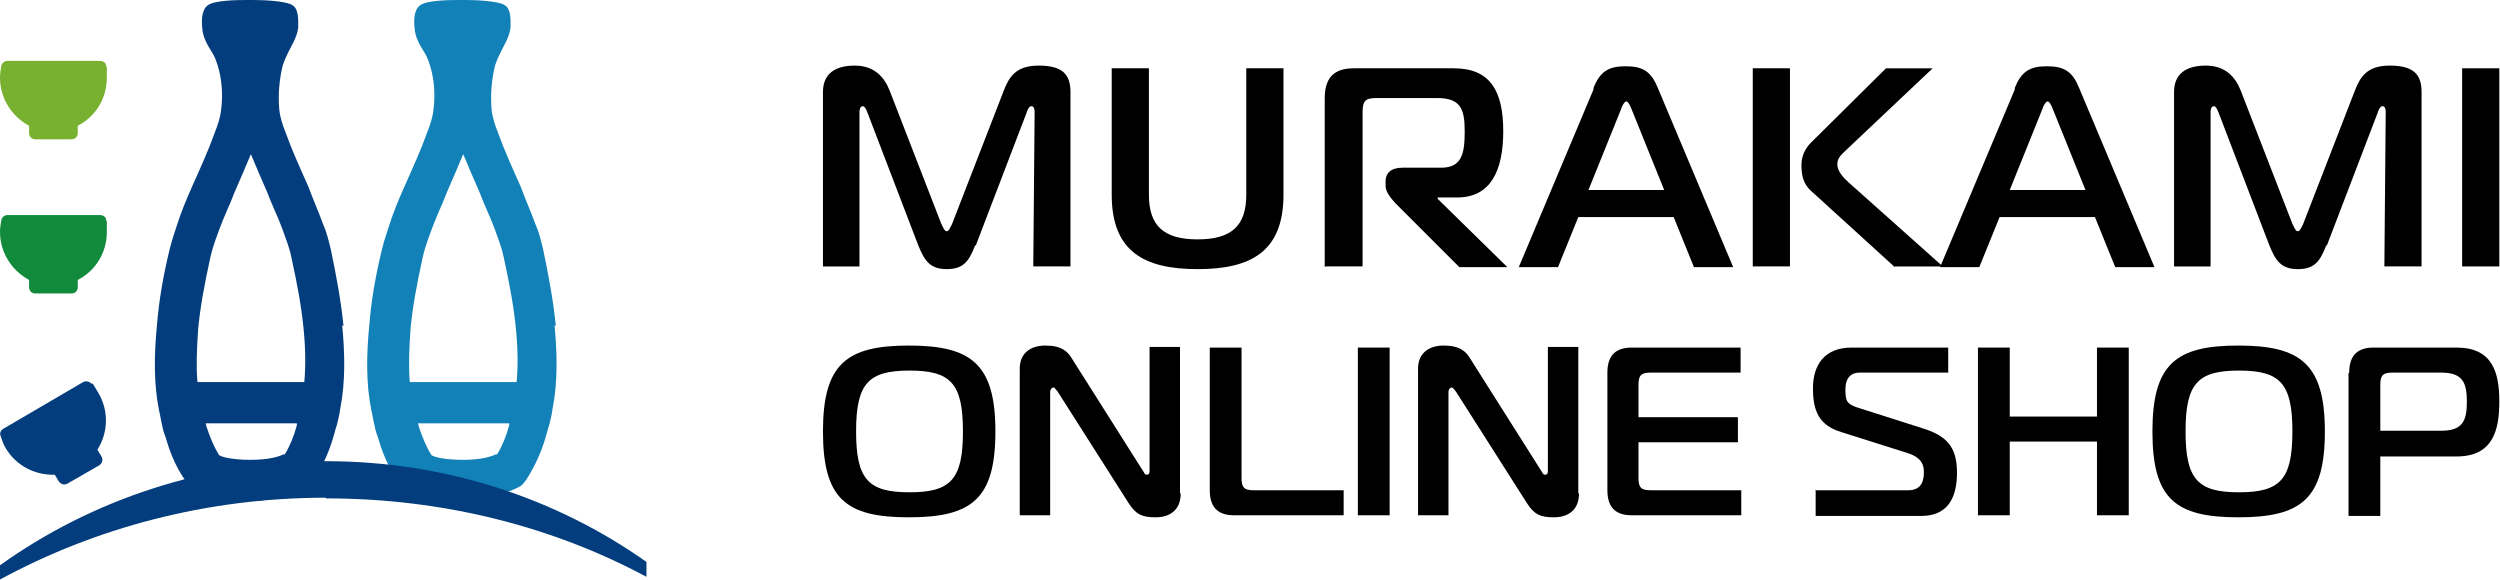
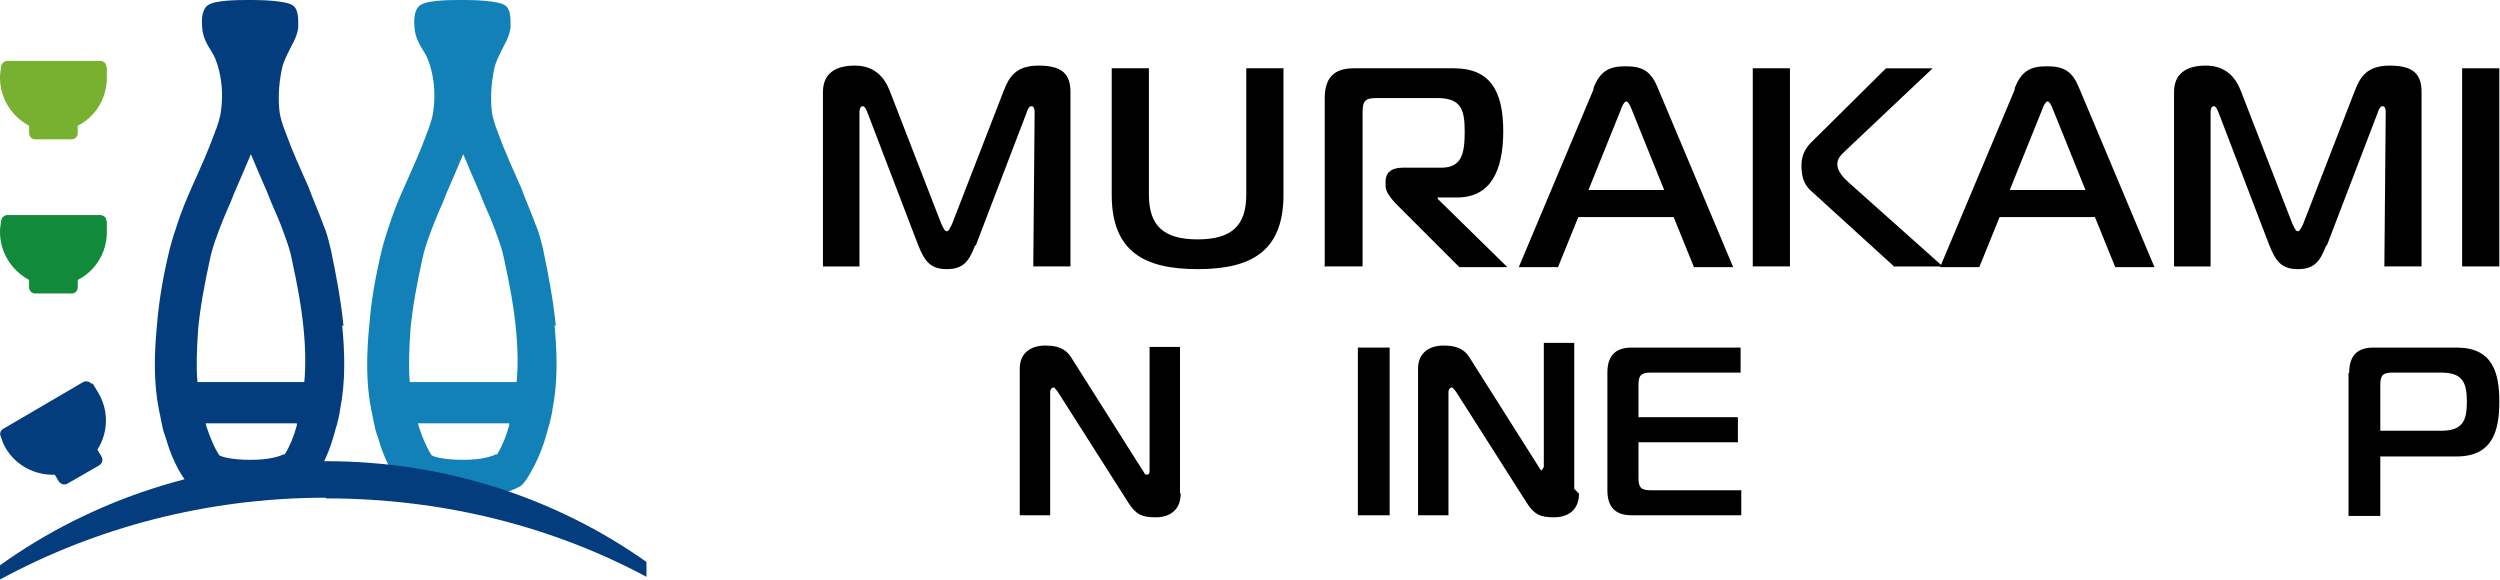
<svg xmlns="http://www.w3.org/2000/svg" version="1.1" viewBox="0 0 369.7 85.7">
  <defs>
    <style>
      .cls-1 {
        fill: #78b12f;
      }

      .cls-2 {
        fill: #118b3b;
      }

      .cls-3 {
        fill: #1181b8;
      }

      .cls-4 {
        fill: #033d7d;
      }
    </style>
  </defs>
  <g>
    <g id="_レイヤー_1" data-name="レイヤー_1">
      <g>
        <g>
          <g>
            <path d="M144.2,36.3c-.9,2.3-1.7,3.5-4.2,3.5s-3.3-1.3-4.2-3.5l-7.5-19.6c-.1-.3-.4-1-.7-1-.5,0-.5.8-.5.9v22.8c.1,0-5.4,0-5.4,0V13.6c0-2.7,1.8-3.9,4.7-3.9s4.4,1.7,5.2,3.8l7.6,19.6c.3.6.5,1.1.8,1.1s.5-.5.8-1.1l7.6-19.6c.8-2.1,1.8-3.8,5.2-3.8s4.7,1.2,4.7,3.9v25.8h-5.5l.2-22.8c0-.8-.3-.9-.5-.9-.3,0-.6.6-.7,1l-7.5,19.6Z" />
            <path d="M184.3,28.8V10.1h5.5v18.7c0,8.4-4.8,11-12.7,11s-12.7-2.6-12.7-11V10.1h5.5v18.7c0,4.6,2.2,6.6,7.2,6.6s7.2-2,7.2-6.6Z" />
            <path d="M195.9,39.5V14.5c0-3.4,1.8-4.4,4.3-4.4h14.8c5.4,0,7.3,3.4,7.3,9.3s-1.9,9.8-6.8,9.8h-2.9v.2l10.3,10.1h-7.1l-9.5-9.5c-.6-.7-1.4-1.6-1.4-2.5v-.7c0-1.2.8-2,2.5-2h5.7c3.1,0,3.5-2.1,3.5-5.4s-.6-4.9-4.1-4.9h-8.9c-1.7,0-2.1.4-2.1,2.1v22.8h-5.5Z" />
            <path d="M235.6,13.1c1-2.5,2.2-3.3,4.8-3.3s3.8.8,4.8,3.3l11.1,26.4h-5.8l-3-7.4h-14.1l-3,7.4h-5.8l11.1-26.4ZM234.8,28.1h11.3l-4.8-11.9c-.2-.5-.5-1.2-.8-1.2s-.7.8-.8,1.2l-4.8,11.9Z" />
            <path d="M259.2,10.1h5.5v29.3h-5.5V10.1ZM280.2,39.5l-12.3-11.2c-1.3-1.1-1.5-2.5-1.5-3.9s.6-2.5,1.4-3.3l11.1-11h6.9l-12.7,12c-.7.7-1.4,1.2-1.4,2.2s.9,2,1.7,2.7l13.9,12.4h-7.1Z" />
            <path d="M297.9,13.1c1-2.5,2.2-3.3,4.8-3.3s3.8.8,4.8,3.3l11.1,26.4h-5.8l-3-7.4h-14.1l-3,7.4h-5.8l11.1-26.4ZM297.1,28.1h11.3l-4.8-11.9c-.2-.5-.5-1.2-.8-1.2s-.7.8-.8,1.2l-4.8,11.9Z" />
            <path d="M344,36.3c-.9,2.3-1.7,3.5-4.2,3.5s-3.3-1.3-4.2-3.5l-7.5-19.6c-.1-.3-.4-1-.7-1-.5,0-.5.8-.5.9v22.8c.1,0-5.4,0-5.4,0V13.6c0-2.7,1.8-3.9,4.7-3.9s4.4,1.7,5.2,3.8l7.6,19.6c.3.6.5,1.1.8,1.1s.5-.5.8-1.1l7.6-19.6c.8-2.1,1.8-3.8,5.2-3.8s4.7,1.2,4.7,3.9v25.8h-5.5l.2-22.8c0-.8-.3-.9-.5-.9-.3,0-.6.6-.7,1l-7.5,19.6Z" />
            <path d="M364.1,39.5V10.1h5.5v29.3h-5.5Z" />
          </g>
          <g>
-             <path d="M147.2,63.8c0,10-3.5,12.7-12.8,12.7s-12.7-2.7-12.7-12.7,3.5-12.7,12.7-12.7,12.8,2.7,12.8,12.7ZM134.5,72.8c6.1,0,7.9-1.9,7.9-9s-1.8-9-7.9-9-7.9,1.9-7.9,9,1.8,9,7.9,9Z" />
            <path d="M174.6,73c0,2.5-1.7,3.5-3.7,3.5s-2.9-.4-4-2.1l-10.5-16.5c-.4-.5-.5-.6-.6-.6-.2,0-.5.2-.5.7v18.2h-4.5v-21.7c0-2.1,1.4-3.4,3.8-3.4s3.3.9,3.9,1.9l10.5,16.6c.2.2.2.6.6.6s.4-.4.4-.6v-18.3h4.5v21.6Z" />
-             <path d="M182.5,76.2c-2.1,0-3.6-.9-3.6-3.7v-21.1h4.7v19.3c0,1.4.4,1.8,1.8,1.8h13.3v3.7h-16.2Z" />
            <path d="M200.8,76.2v-24.8h4.7v24.8h-4.7Z" />
-             <path d="M233.5,73c0,2.5-1.7,3.5-3.7,3.5s-2.9-.4-4-2.1l-10.5-16.5c-.4-.5-.5-.6-.6-.6-.2,0-.5.2-.5.7v18.2h-4.5v-21.7c0-2.1,1.4-3.4,3.8-3.4s3.3.9,3.9,1.9l10.5,16.6c.2.2.2.6.6.6s.4-.4.4-.6v-18.3h4.5v21.6Z" />
+             <path d="M233.5,73c0,2.5-1.7,3.5-3.7,3.5s-2.9-.4-4-2.1l-10.5-16.5c-.4-.5-.5-.6-.6-.6-.2,0-.5.2-.5.7v18.2h-4.5v-21.7c0-2.1,1.4-3.4,3.8-3.4s3.3.9,3.9,1.9l10.5,16.6s.4-.4.4-.6v-18.3h4.5v21.6Z" />
            <path d="M257.6,76.2h-16.3c-2.1,0-3.6-.9-3.6-3.7v-17.4c0-2.8,1.5-3.7,3.6-3.7h16.1v3.7h-13.3c-1.4,0-1.8.4-1.8,1.8v4.8h14.7v3.7h-14.7v5.3c0,1.4.4,1.8,1.8,1.8h13.4v3.7Z" />
-             <path d="M268.4,72.5h13.8c2.2,0,2.3-1.8,2.3-2.7s-.2-2.1-2.4-2.8l-9.8-3.1c-3.3-1-4.2-3.1-4.2-6.5s1.7-6,5.7-6h14.3v3.7h-13.1c-1.2,0-2.1.7-2.1,2.5s.2,2.2,2.2,2.8l9.1,2.9c3.6,1.1,5.2,2.7,5.2,6.6s-1.5,6.4-5.3,6.4h-15.6v-3.7Z" />
-             <path d="M314.8,76.2h-4.7v-10.9h-12.9v10.9h-4.7v-24.8h4.7v10.2h12.9v-10.2h4.7v24.8Z" />
-             <path d="M343.8,63.8c0,10-3.5,12.7-12.8,12.7s-12.7-2.7-12.7-12.7,3.5-12.7,12.7-12.7,12.8,2.7,12.8,12.7ZM331.1,72.8c6.1,0,7.9-1.9,7.9-9s-1.8-9-7.9-9-7.9,1.9-7.9,9,1.8,9,7.9,9Z" />
            <path d="M347.4,55.1c0-2.8,1.5-3.7,3.6-3.7h12.3c5.3,0,6.3,3.7,6.3,8s-1,8.1-6.3,8.1h-11.3v8.8h-4.7v-21.1ZM361,63.7c3.2,0,3.8-1.5,3.8-4.3s-.6-4.3-3.8-4.3h-7.2c-1.4,0-1.8.4-1.8,1.8v6.8h9Z" />
          </g>
        </g>
        <g>
          <path class="cls-3" d="M82.2,48.2c-.4-3.9-1.1-7.6-1.9-11.4-.3-1.2-.6-2.5-1.1-3.6-.7-1.9-1.5-3.7-2.2-5.6-1.2-2.7-2.4-5.3-3.4-8.1-.4-1-.8-2.2-.9-3.3-.2-2.2,0-4.4.5-6.5.2-.6.4-1.1.7-1.7.6-1.3,1.4-2.4,1.6-3.9,0-1.1.1-2.7-.8-3.3-1-.7-4.6-.8-5.9-.8s-.3,0-.4,0c0,0-.2,0-.4,0-1.3,0-4.9,0-5.9.8-.9.7-.9,2.2-.8,3.3.1,1.6.9,2.7,1.6,3.9.3.5.5,1.1.7,1.7.6,2,.8,4.3.5,6.5-.1,1.1-.5,2.3-.9,3.3-1,2.8-2.2,5.4-3.4,8.1-.8,1.8-1.6,3.7-2.2,5.6-.4,1.2-.8,2.4-1.1,3.6-.9,3.7-1.6,7.5-1.9,11.4-.4,4.1-.5,8.4.3,12.4.2.8.3,1.6.5,2.4.1.6.3,1.2.5,1.7.6,2.1,1.4,4.1,2.6,5.9.3.5.6.9,1,1.2,1.9,1.6,4.7,2.3,8.8,2.3s8.3-1.9,8.8-2.3c.4-.4.7-.8,1-1.3,1.1-1.8,2-3.8,2.6-5.9.2-.6.3-1.2.5-1.7.2-.8.4-1.6.5-2.4.8-4,.7-8.3.3-12.4ZM60.7,48.7c.3-3.2.9-6.5,1.8-10.6.2-.9.5-1.9.9-3,.6-1.7,1.3-3.4,2.1-5.2.2-.5.4-1,.6-1.5.8-1.8,1.6-3.7,2.4-5.6.8,1.9,1.6,3.8,2.4,5.6.2.5.4,1,.6,1.5.7,1.6,1.5,3.4,2.1,5.2.4,1.1.7,2,.9,3,.9,4.1,1.5,7.4,1.8,10.6.3,3,.3,5.6.1,7.8h-15.8c-.2-2.2-.1-4.8.1-7.8ZM73.3,67.2c-.6.3-2.1.8-4.8.8s-4.3-.4-4.7-.7c0,0,0,0,0,0-.7-1.1-1.3-2.5-1.9-4.3,0-.1,0-.2-.1-.4h13.5c0,.1,0,.2,0,.3-.5,1.8-1.1,3.2-1.8,4.3Z" />
          <path class="cls-2" d="M47.1,34.5" />
          <g>
            <path class="cls-4" d="M13.5,56.7c-.3-.3-.8-.4-1.2-.2L.5,63.4c-.4.2-.6.7-.4,1.1.2.6.4,1.2.7,1.7,1.5,2.6,4.3,4.1,7.3,4l.6,1c.3.4.8.6,1.3.3l4.7-2.7c.4-.3.6-.8.3-1.3l-.6-1c1.6-2.5,1.7-5.7.2-8.3s-.7-1-1.1-1.5Z" />
            <path class="cls-2" d="M15.7,32.5c0-.4-.5-.7-.9-.7H1.1c-.4,0-.8.3-.9.7-.1.6-.2,1.2-.2,1.8,0,3,1.7,5.7,4.3,7.1v1.1c0,.5.4.9.9.9h5.4c.5,0,.9-.4.9-.9v-1.1c2.7-1.4,4.3-4.1,4.3-7.1s0-1.2-.2-1.8Z" />
            <path class="cls-1" d="M15.7,9.7c0-.4-.5-.7-.9-.7H1.1c-.4,0-.8.3-.9.7-.1.6-.2,1.2-.2,1.8,0,3,1.7,5.7,4.3,7.1v1.1c0,.5.4.9.9.9h5.4c.5,0,.9-.4.9-.9v-1.1c2.7-1.4,4.3-4.1,4.3-7.1s0-1.2-.2-1.8Z" />
          </g>
          <path class="cls-4" d="M50.8,48.2c-.4-3.9-1.1-7.6-1.9-11.4-.3-1.2-.6-2.5-1.1-3.6-.7-1.9-1.5-3.7-2.2-5.6-1.2-2.7-2.4-5.3-3.4-8.1-.4-1-.8-2.2-.9-3.3-.2-2.2,0-4.4.5-6.5.2-.6.4-1.1.7-1.7.6-1.3,1.4-2.4,1.6-3.9,0-1.1.1-2.7-.8-3.3-1-.7-4.6-.8-5.9-.8s-.3,0-.4,0c0,0-.2,0-.4,0-1.3,0-4.9,0-5.9.8-.9.7-.9,2.2-.8,3.3.1,1.6.9,2.7,1.6,3.9.3.5.5,1.1.7,1.7.6,2,.8,4.3.5,6.5-.1,1.1-.5,2.3-.9,3.3-1,2.8-2.2,5.4-3.4,8.1-.8,1.8-1.6,3.7-2.2,5.6-.4,1.2-.8,2.4-1.1,3.6-.9,3.7-1.6,7.5-1.9,11.4-.4,4.1-.5,8.4.3,12.4.2.8.3,1.6.5,2.4.1.6.3,1.2.5,1.7.6,2.1,1.4,4.1,2.6,5.9.3.5.6.9,1,1.2,1.9,1.6,4.7,2.3,8.8,2.3s8.3-1.9,8.8-2.3c.4-.4.7-.8,1-1.3,1.1-1.8,2-3.8,2.6-5.9.2-.6.3-1.2.5-1.7.2-.8.4-1.6.5-2.4.8-4,.7-8.3.3-12.4ZM29.3,48.7c.3-3.2.9-6.5,1.8-10.6.2-.9.5-1.9.9-3,.6-1.7,1.3-3.4,2.1-5.2.2-.5.4-1,.6-1.5.8-1.8,1.6-3.7,2.4-5.6.8,1.9,1.6,3.8,2.4,5.6.2.5.4,1,.6,1.5.7,1.6,1.5,3.4,2.1,5.2.4,1.1.7,2,.9,3,.9,4.1,1.5,7.4,1.8,10.6.3,3,.3,5.6.1,7.8h-15.8c-.2-2.2-.1-4.8.1-7.8ZM41.9,67.2c-.6.3-2.1.8-4.8.8s-4.3-.4-4.7-.7c0,0,0,0,0,0-.7-1.1-1.3-2.5-1.9-4.3,0-.1,0-.2-.1-.4h13.5c0,.1,0,.2,0,.3-.5,1.8-1.1,3.2-1.8,4.3Z" />
          <path class="cls-4" d="M48.2,73.7c17.4,0,33.6,4.2,47.4,11.6v-2.2c-13.3-9.4-29.7-14.9-47.4-14.9S13.5,73.9,0,83.6v2.1c14-7.6,30.5-12.1,48.2-12.1Z" />
        </g>
      </g>
    </g>
  </g>
</svg>